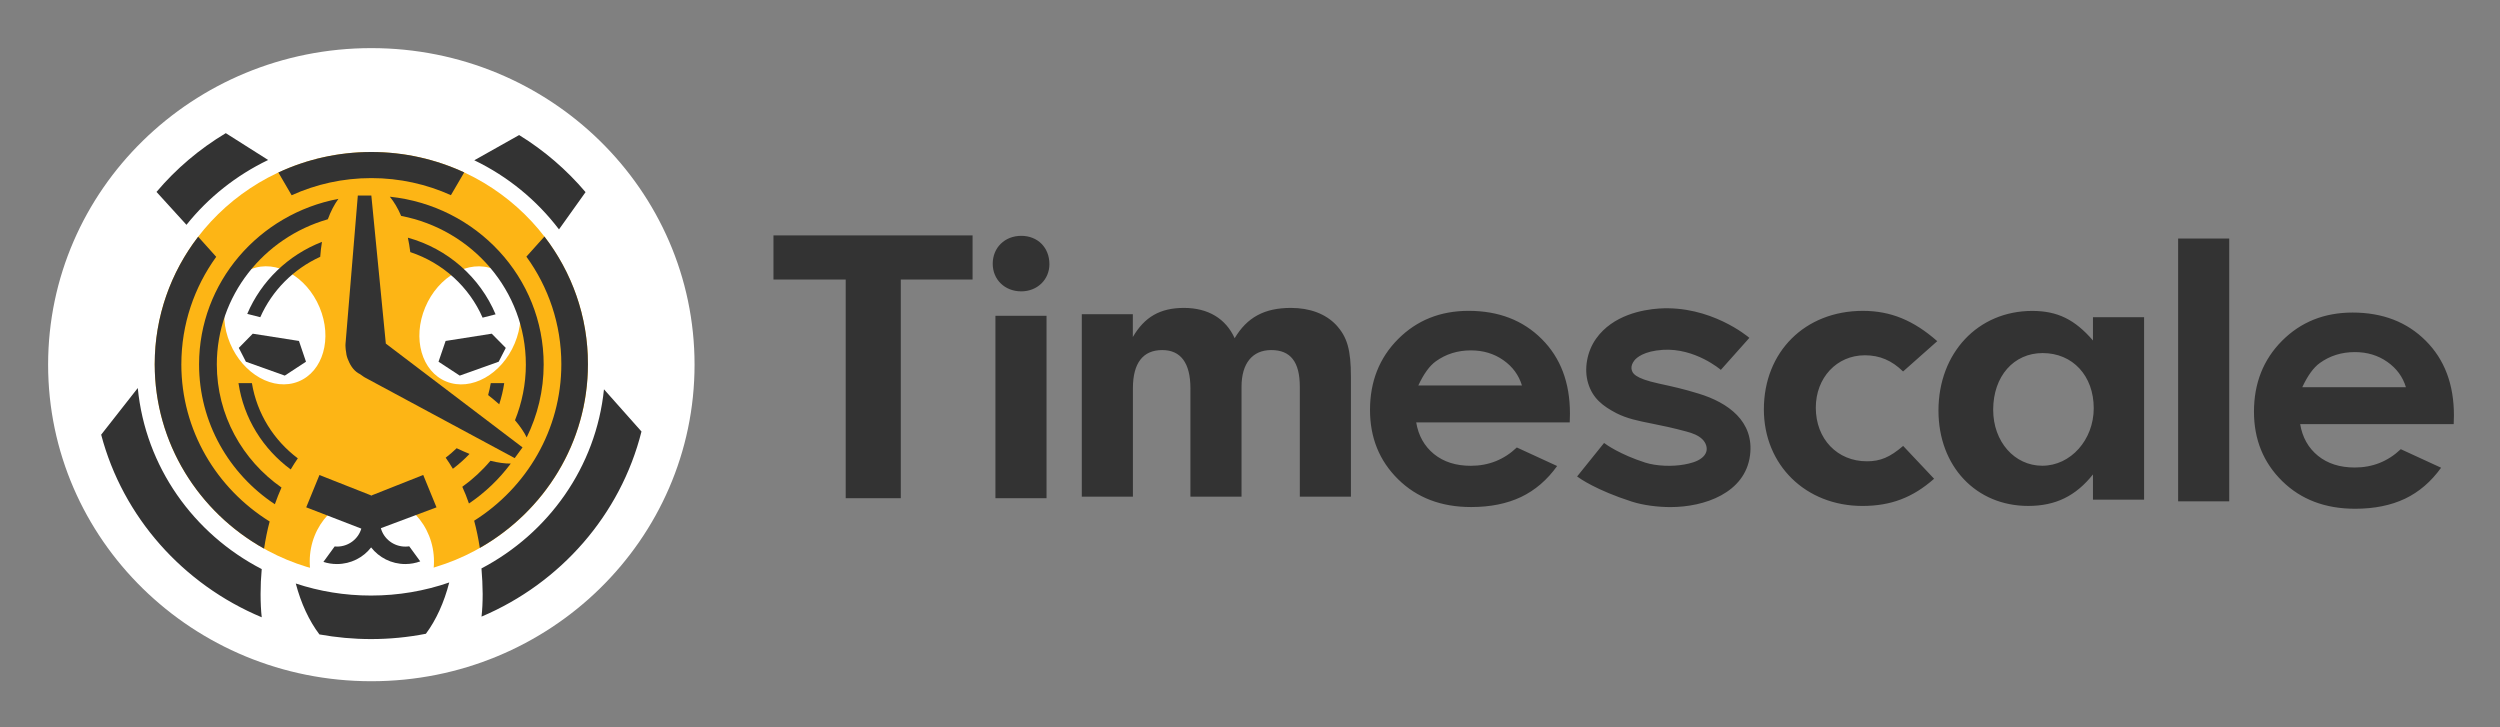
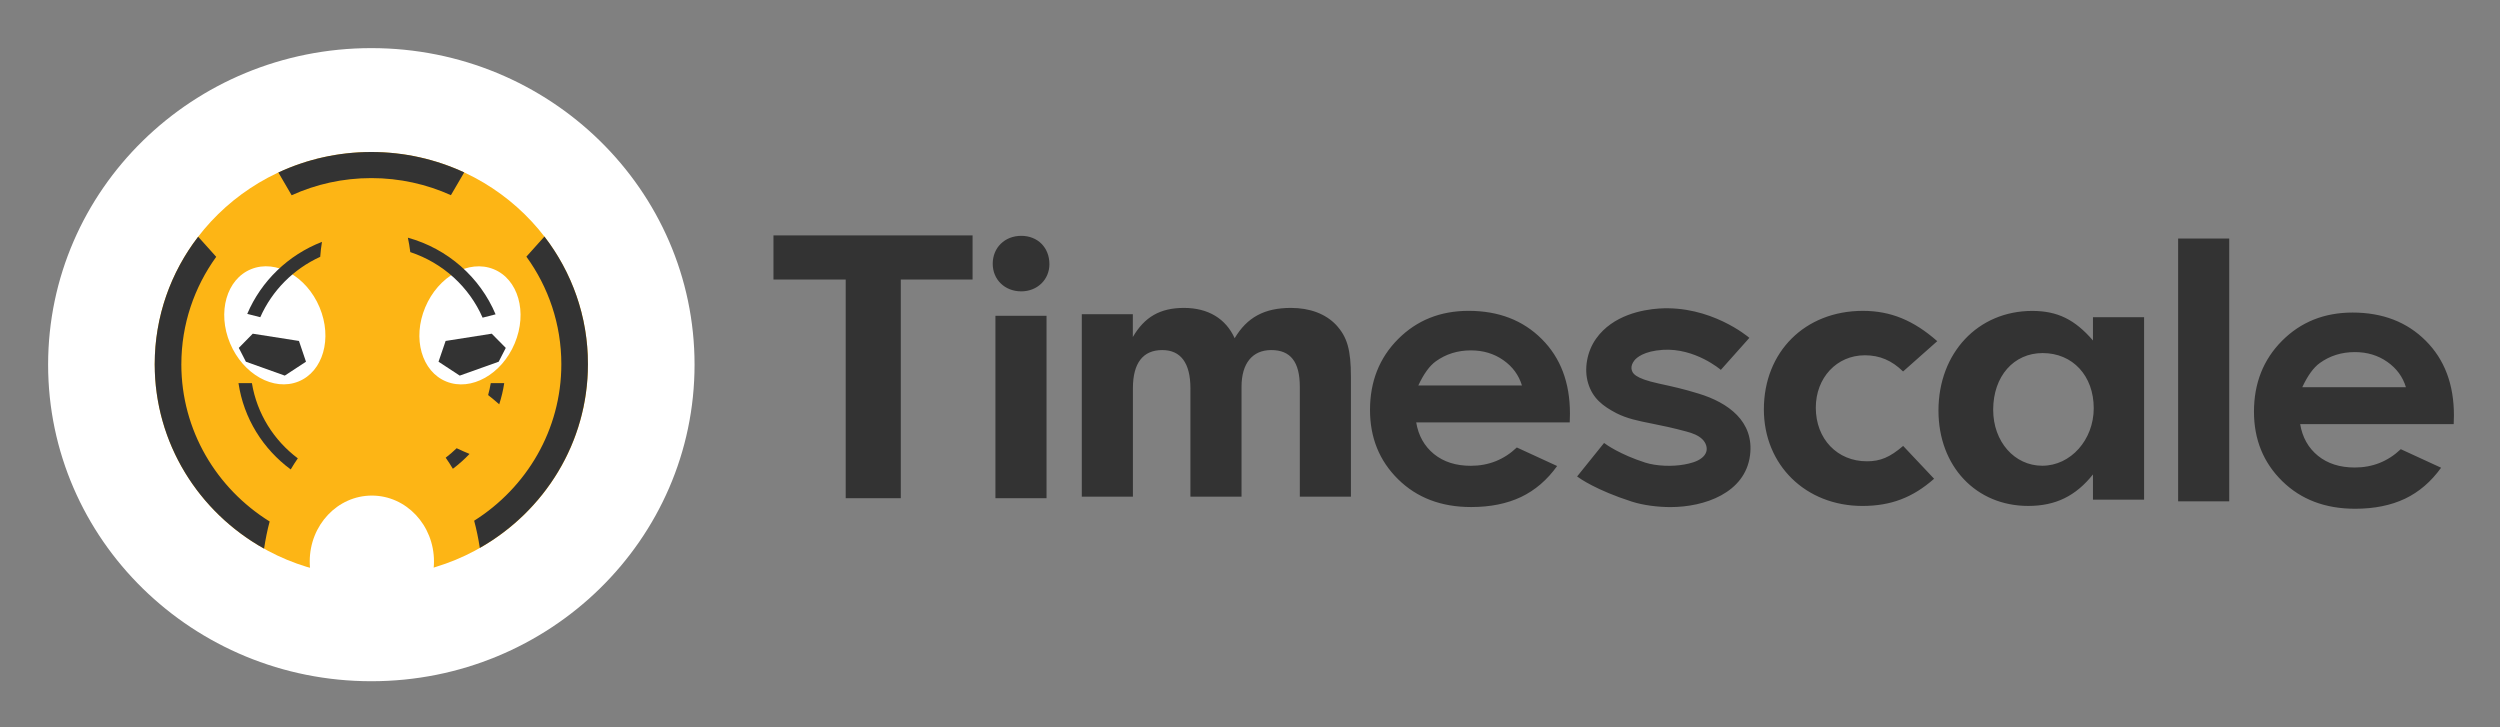
<svg xmlns="http://www.w3.org/2000/svg" role="img" viewBox="-3.04 -3.04 157.95 45.95">
  <rect x="-3.04" y="-3.04" width="157.95" height="45.95" fill="#808080" stroke="none" />
  <path fill="#fff" d="M20.421 40c11.278 0 20.421-8.954 20.421-20 0-11.046-9.143-20-20.421-20C9.143 0 0 8.954 0 20c0 11.046 9.143 20 20.421 20z" />
-   <path fill="#FDB515" d="M20.422 33.382c7.559 0 13.687-6.004 13.687-13.41 0-7.406-6.128-13.41-13.687-13.41-7.559 0-13.687 6.004-13.687 13.41 0 7.406 6.128 13.41 13.687 13.41z" />
+   <path fill="#FDB515" d="M20.422 33.382c7.559 0 13.687-6.004 13.687-13.41 0-7.406-6.128-13.41-13.687-13.41-7.559 0-13.687 6.004-13.687 13.41 0 7.406 6.128 13.41 13.687 13.41" />
  <path fill="#fff" d="M29.48 18.654c.823-1.961.224-4.061-1.338-4.689-1.562-.628-3.495.452-4.317 2.414-.823 1.961-.224 4.061 1.338 4.689 1.562.628 3.495-.452 4.317-2.414zm-9.026 17.941c2.168 0 3.925-1.863 3.925-4.162s-1.757-4.162-3.925-4.162-3.925 1.863-3.925 4.162 1.757 4.162 3.925 4.162zm-4.641-15.53c1.562-.628 2.161-2.728 1.338-4.689-.823-1.961-2.756-3.042-4.317-2.414-1.562.628-2.161 2.728-1.338 4.689.823 1.961 2.756 3.042 4.317 2.414z" />
-   <path fill="#333" d="M27.379 32.873c4.235-2.223 7.239-6.408 7.74-11.317l2.37 2.667c-1.321 5.264-5.117 9.58-10.106 11.695.048-.42.072-.892.072-1.429-.005-.542-.029-1.084-.076-1.616zm-11.732.953c1.493.495 3.086.761 4.75.761 1.736 0 3.396-.29 4.946-.827-.324 1.266-.83 2.373-1.474 3.241-1.121.22-2.28.336-3.467.336-1.116 0-2.203-.103-3.262-.294-.653-.864-1.164-1.966-1.493-3.218zm-2.151-.911c-4.302-2.223-7.349-6.464-7.831-11.439l-2.313 2.947c1.373 5.208 5.174 9.458 10.144 11.537-.048-.43-.072-.915-.072-1.467 0-.532.024-1.06.072-1.579zM32.277 11.453l1.679-2.354c-1.192-1.406-2.609-2.63-4.197-3.606l-2.833 1.593c2.118 1.018 3.954 2.527 5.351 4.367zM11.226 5.372c-1.66.995-3.143 2.251-4.378 3.713l1.893 2.079c1.374-1.719 3.138-3.125 5.16-4.096l-2.675-1.695zm-.568 14.614c0-4.344 2.962-8.01 7.015-9.173.181-.5.41-.934.668-1.289-5.017.948-8.804 5.273-8.804 10.462 0 3.676 1.898 6.917 4.788 8.832.129-.364.267-.715.42-1.056-2.475-1.733-4.087-4.573-4.087-7.777z" />
  <path fill="#333" d="M12.58 16.791l.825.21c.744-1.681 2.094-3.045 3.787-3.816.024-.322.057-.64.11-.944-2.132.827-3.839 2.475-4.721 4.549zm.297 4.377h-.849c.329 2.223 1.55 4.162 3.3 5.451.143-.243.291-.476.448-.701-1.517-1.14-2.58-2.821-2.9-4.75zm14.574-4.138l.82-.21c-.983-2.34-3.024-4.148-5.542-4.843.062.29.114.593.153.911 2.06.682 3.72 2.2 4.569 4.143zm1.464 1.91l-.887-.897-2.914.458-.448 1.312 1.34.878 2.461-.878.448-.873zm-16.868 0l.882-.897 2.919.458.444 1.312-1.34.878-2.456-.878-.448-.873zm16.454 3.564c.138-.43.248-.878.315-1.336h-.849c-.043.257-.1.504-.167.752.248.196.482.388.701.584zm-2.69 2.775c-.219.21-.448.416-.692.598.157.224.31.458.453.701.377-.285.73-.598 1.054-.939-.267-.107-.539-.229-.816-.36z" />
-   <path fill="#333" d="M30.184 19.986c0 1.247-.248 2.433-.687 3.526.329.383.577.752.739 1.084.687-1.397 1.073-2.957 1.073-4.61 0-5.502-4.254-10.028-9.719-10.598.272.332.515.743.715 1.214 4.488.859 7.878 4.731 7.878 9.383zm-2.237 6.085c-.52.617-1.121 1.172-1.779 1.644.153.336.296.691.42 1.056 1.021-.686 1.912-1.546 2.642-2.522-.367.005-.801-.056-1.283-.177zm-6.591-7.389c-.009 0-.014-.005-.019-.009l-.916-9.36h-.854l-.782 9.426h.005c0 .019-.005.037-.005.056.005.159.019.308.048.453.014.159.062.322.138.486.162.411.424.719.735.864.071.056.148.107.224.159.014.009.033.019.048.028v.005l9.5 5.114.496-.677-8.618-6.544zm1.212 12.812c-.739 0-1.364-.495-1.545-1.163l3.515-1.317-.839-2.046-3.276 1.298-3.281-1.294-.835 2.041 3.481 1.345c-.191.654-.806 1.135-1.536 1.135-.048 0-.1-.005-.148-.009l-.711.976c.267.089.553.136.854.136.882 0 1.664-.411 2.16-1.051.496.635 1.278 1.051 2.16 1.051.334 0 .649-.061.944-.168l-.696-.953c-.081.014-.162.019-.248.019z" />
  <path fill="#333" d="M31.357 11.905l-1.14 1.27c1.393 1.92 2.208 4.264 2.208 6.796 0 4.148-2.194 7.795-5.508 9.888.148.551.267 1.126.358 1.719 4.082-2.321 6.829-6.651 6.829-11.607.009-3.027-1.021-5.82-2.747-8.066zM8.418 19.973c0-2.527.816-4.867 2.203-6.787l-1.14-1.27c-1.726 2.242-2.747 5.035-2.747 8.057 0 4.988 2.78 9.341 6.91 11.649.091-.593.205-1.168.353-1.714-3.357-2.088-5.58-5.754-5.58-9.935zm12.004-13.41c-2.103 0-4.097.467-5.875 1.294l.839 1.439c1.531-.696 3.238-1.084 5.036-1.084 1.793 0 3.496.388 5.027 1.079l.839-1.439c-1.779-.822-3.768-1.289-5.866-1.289zm33.45 21.873h-3.481V14.62h-4.564v-2.788H58.407v2.788h-4.535v13.816zm9.39-14.787c0 .972-.763 1.719-1.779 1.719-1.044 0-1.803-.747-1.803-1.742 0-1.023.763-1.766 1.803-1.766 1.04 0 1.779.743 1.779 1.789zM63.08 28.436h-3.229V16.913H63.08v11.523zm5.452-11.625v1.443c.739-1.27 1.726-1.84 3.229-1.84 1.526 0 2.642.673 3.205 1.915.787-1.322 1.879-1.915 3.558-1.915 1.192 0 2.184.374 2.847 1.07.711.771.94 1.569.94 3.312v7.543h-3.229v-6.945c0-1.569-.587-2.317-1.803-2.317-1.197 0-1.879.845-1.879 2.317v6.945h-3.229v-6.847c0-1.593-.61-2.415-1.779-2.415-1.221 0-1.855.822-1.855 2.415v6.847h-3.229V16.81h3.224zm50.624 10.396c-1.35 1.196-2.747 1.719-4.526 1.719-3.587 0-6.229-2.588-6.229-6.1 0-3.634 2.595-6.226 6.253-6.226 1.755 0 3.204.598 4.702 1.915l-2.16 1.915c-.711-.696-1.474-1.023-2.414-1.023-1.778 0-3.1 1.42-3.1 3.312 0 1.966 1.35 3.386 3.229 3.386.84 0 1.45-.248 2.289-.972l1.956 2.074zm10.038-10.206h3.229v11.527h-3.229v-1.593c-1.092 1.369-2.366 1.99-4.092 1.99-3.305 0-5.67-2.513-5.67-6.025 0-3.634 2.489-6.296 5.923-6.296 1.602 0 2.694.546 3.839 1.868V17.001zm-6.305 5.848c0 2.018 1.35 3.536 3.1 3.536 1.803 0 3.253-1.644 3.253-3.634 0-2.041-1.321-3.484-3.229-3.484-1.827 0-3.124 1.467-3.124 3.583zm11.685 5.787V12.032h3.229v16.604h-3.229zm-38.438-4.989h-9.7c.138.836.515 1.504 1.121 1.999.611.495 1.383.743 2.327.743 1.13 0 2.098-.388 2.909-1.158l2.547 1.172c-.634.883-1.393 1.532-2.28 1.957-.887.42-1.936.635-3.152.635-1.889 0-3.424-.584-4.612-1.752s-1.779-2.63-1.779-4.381c0-1.798.591-3.293 1.774-4.479 1.183-1.186 2.666-1.784 4.454-1.784 1.893 0 3.438.593 4.626 1.784 1.188 1.186 1.779 2.756 1.779 4.708l-.014.556zm-3.019-2.331c-.2-.659-.591-1.191-1.178-1.602-.587-.411-1.269-.617-2.046-.617-.844 0-1.583.234-2.218.691-.401.289-.768.799-1.106 1.527h6.548zm58.868 2.439h-9.7c.138.836.515 1.504 1.121 1.999.61.495 1.383.743 2.327.743 1.13 0 2.098-.388 2.909-1.158l2.547 1.172c-.635.883-1.393 1.532-2.28 1.957-.887.42-1.936.635-3.152.635-1.889 0-3.424-.584-4.612-1.752-1.187-1.168-1.779-2.63-1.779-4.381 0-1.798.592-3.293 1.774-4.479 1.183-1.186 2.666-1.784 4.455-1.784 1.893 0 3.438.593 4.626 1.784 1.187 1.186 1.778 2.756 1.778 4.708l-.014.556zm-3.019-2.331c-.2-.659-.591-1.191-1.178-1.602-.586-.411-1.268-.617-2.046-.617-.844 0-1.583.234-2.217.691-.401.29-.768.799-1.107 1.527h6.548zm-50.661 3.522c.134.103 1.006.729 2.604 1.242.687.22 1.703.262 2.475.117.377-.07.782-.168 1.088-.406.133-.103.248-.243.295-.406.076-.266-.038-.56-.233-.761-.263-.271-.649-.406-1.012-.504-.806-.22-1.564-.383-2.255-.518-.782-.154-1.517-.304-2.18-.644-.854-.444-1.498-.934-1.788-1.892-.267-.878-.086-1.99.501-2.816 1.063-1.499 2.952-1.836 3.982-1.906 3.247-.21 5.608 1.77 5.704 1.854l-1.803 2.022.005.005c-.015-.014-1.627-1.401-3.673-1.27-1.197.079-1.654.495-1.793.668-.124.159-.2.341-.186.5.029.308.196.626 1.712.958.93.205 1.512.327 2.533.64 1.855.565 3.519 1.747 3.247 3.895-.305 2.387-2.885 3.274-5.026 3.274-.787 0-1.717-.112-2.442-.346-2.241-.719-3.295-1.467-3.458-1.588l1.703-2.116z" />
</svg>